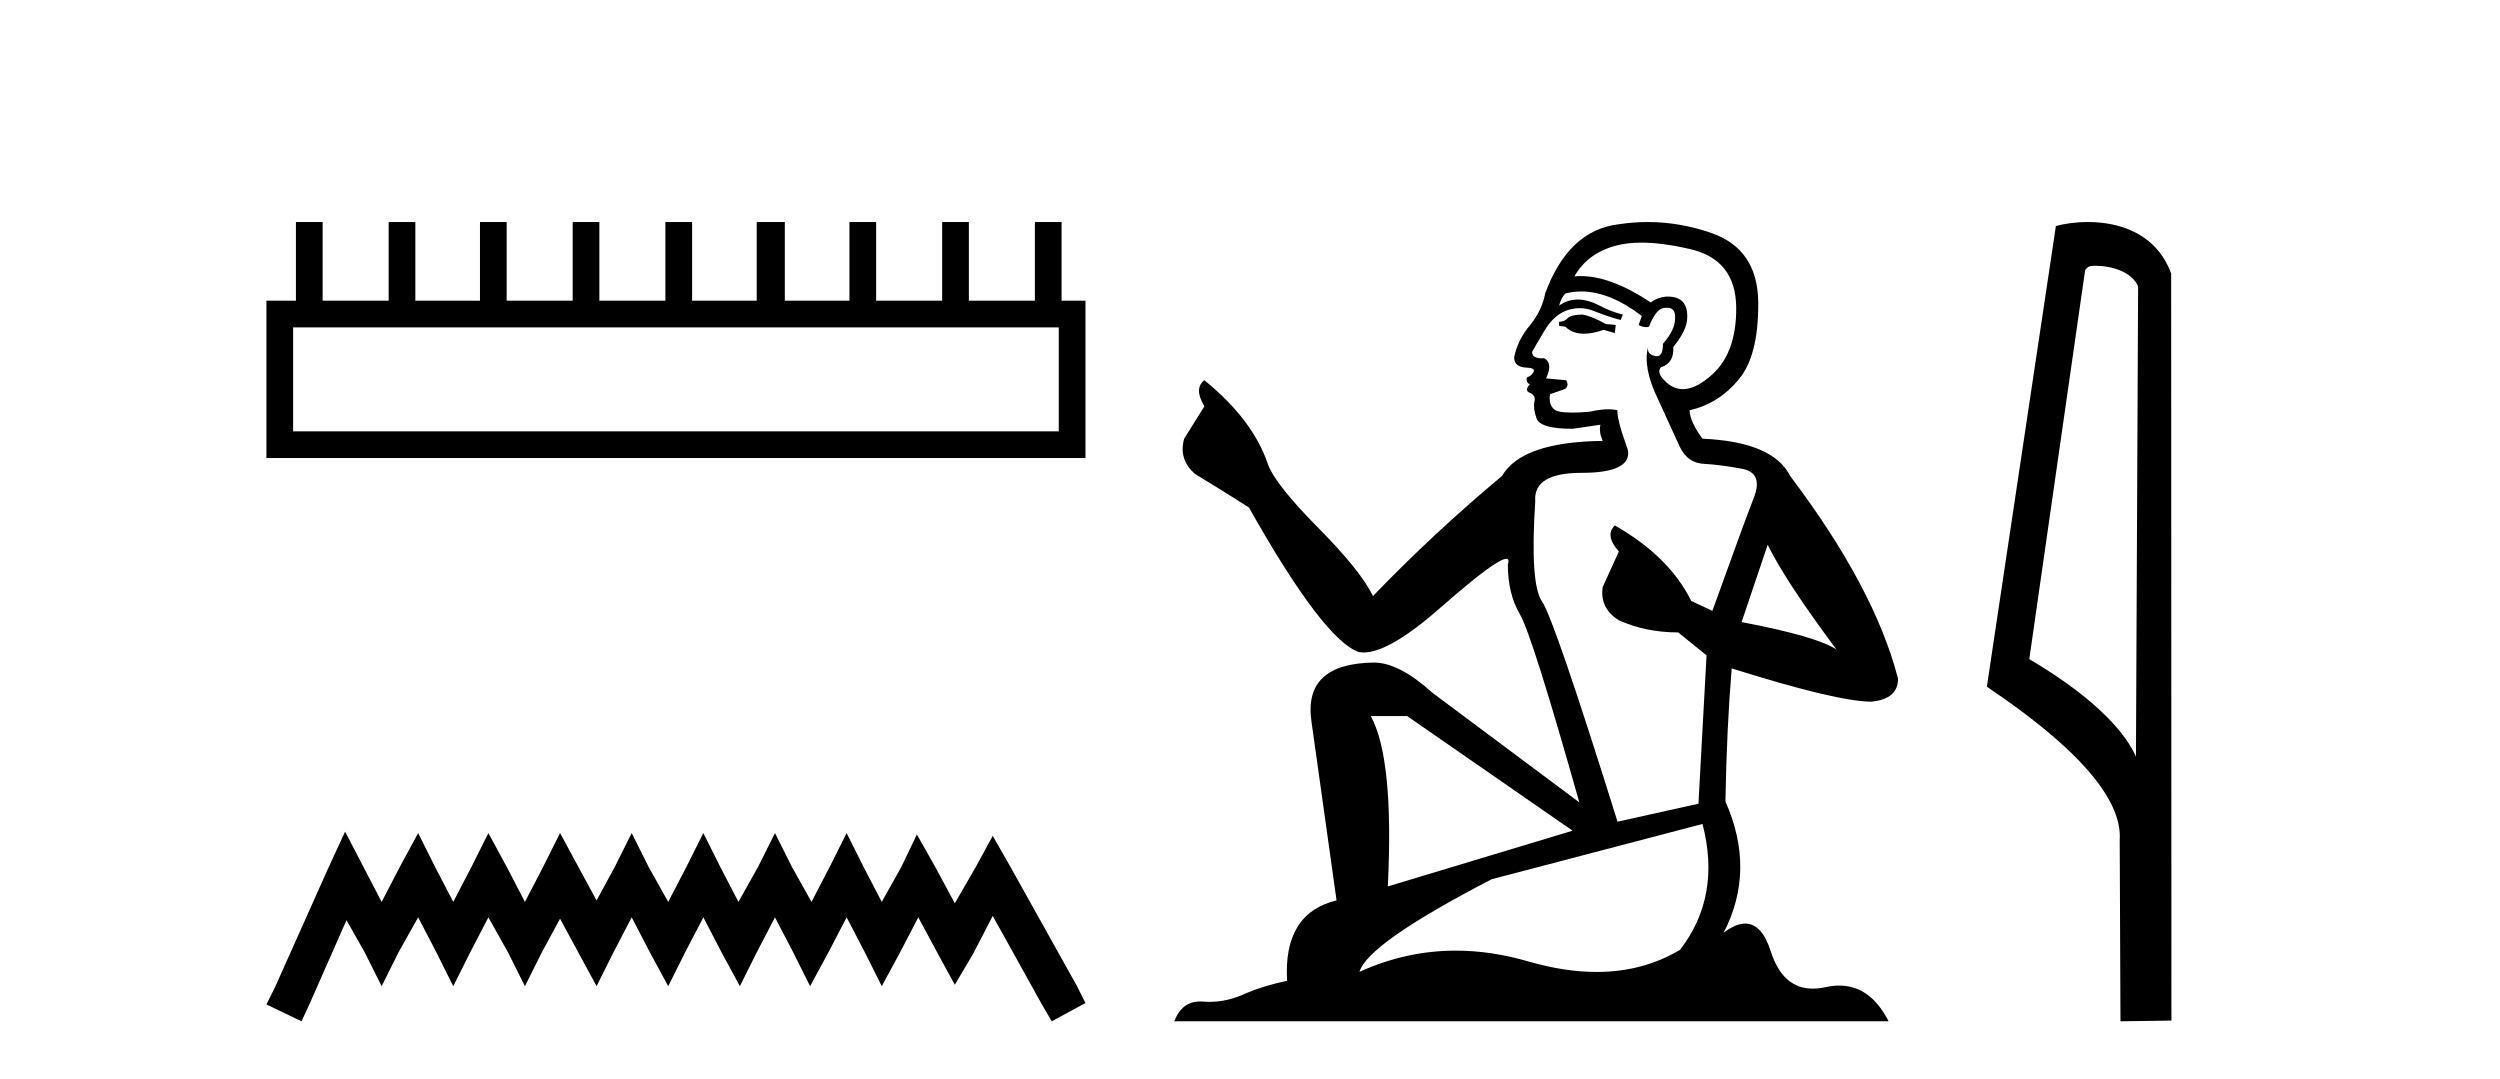
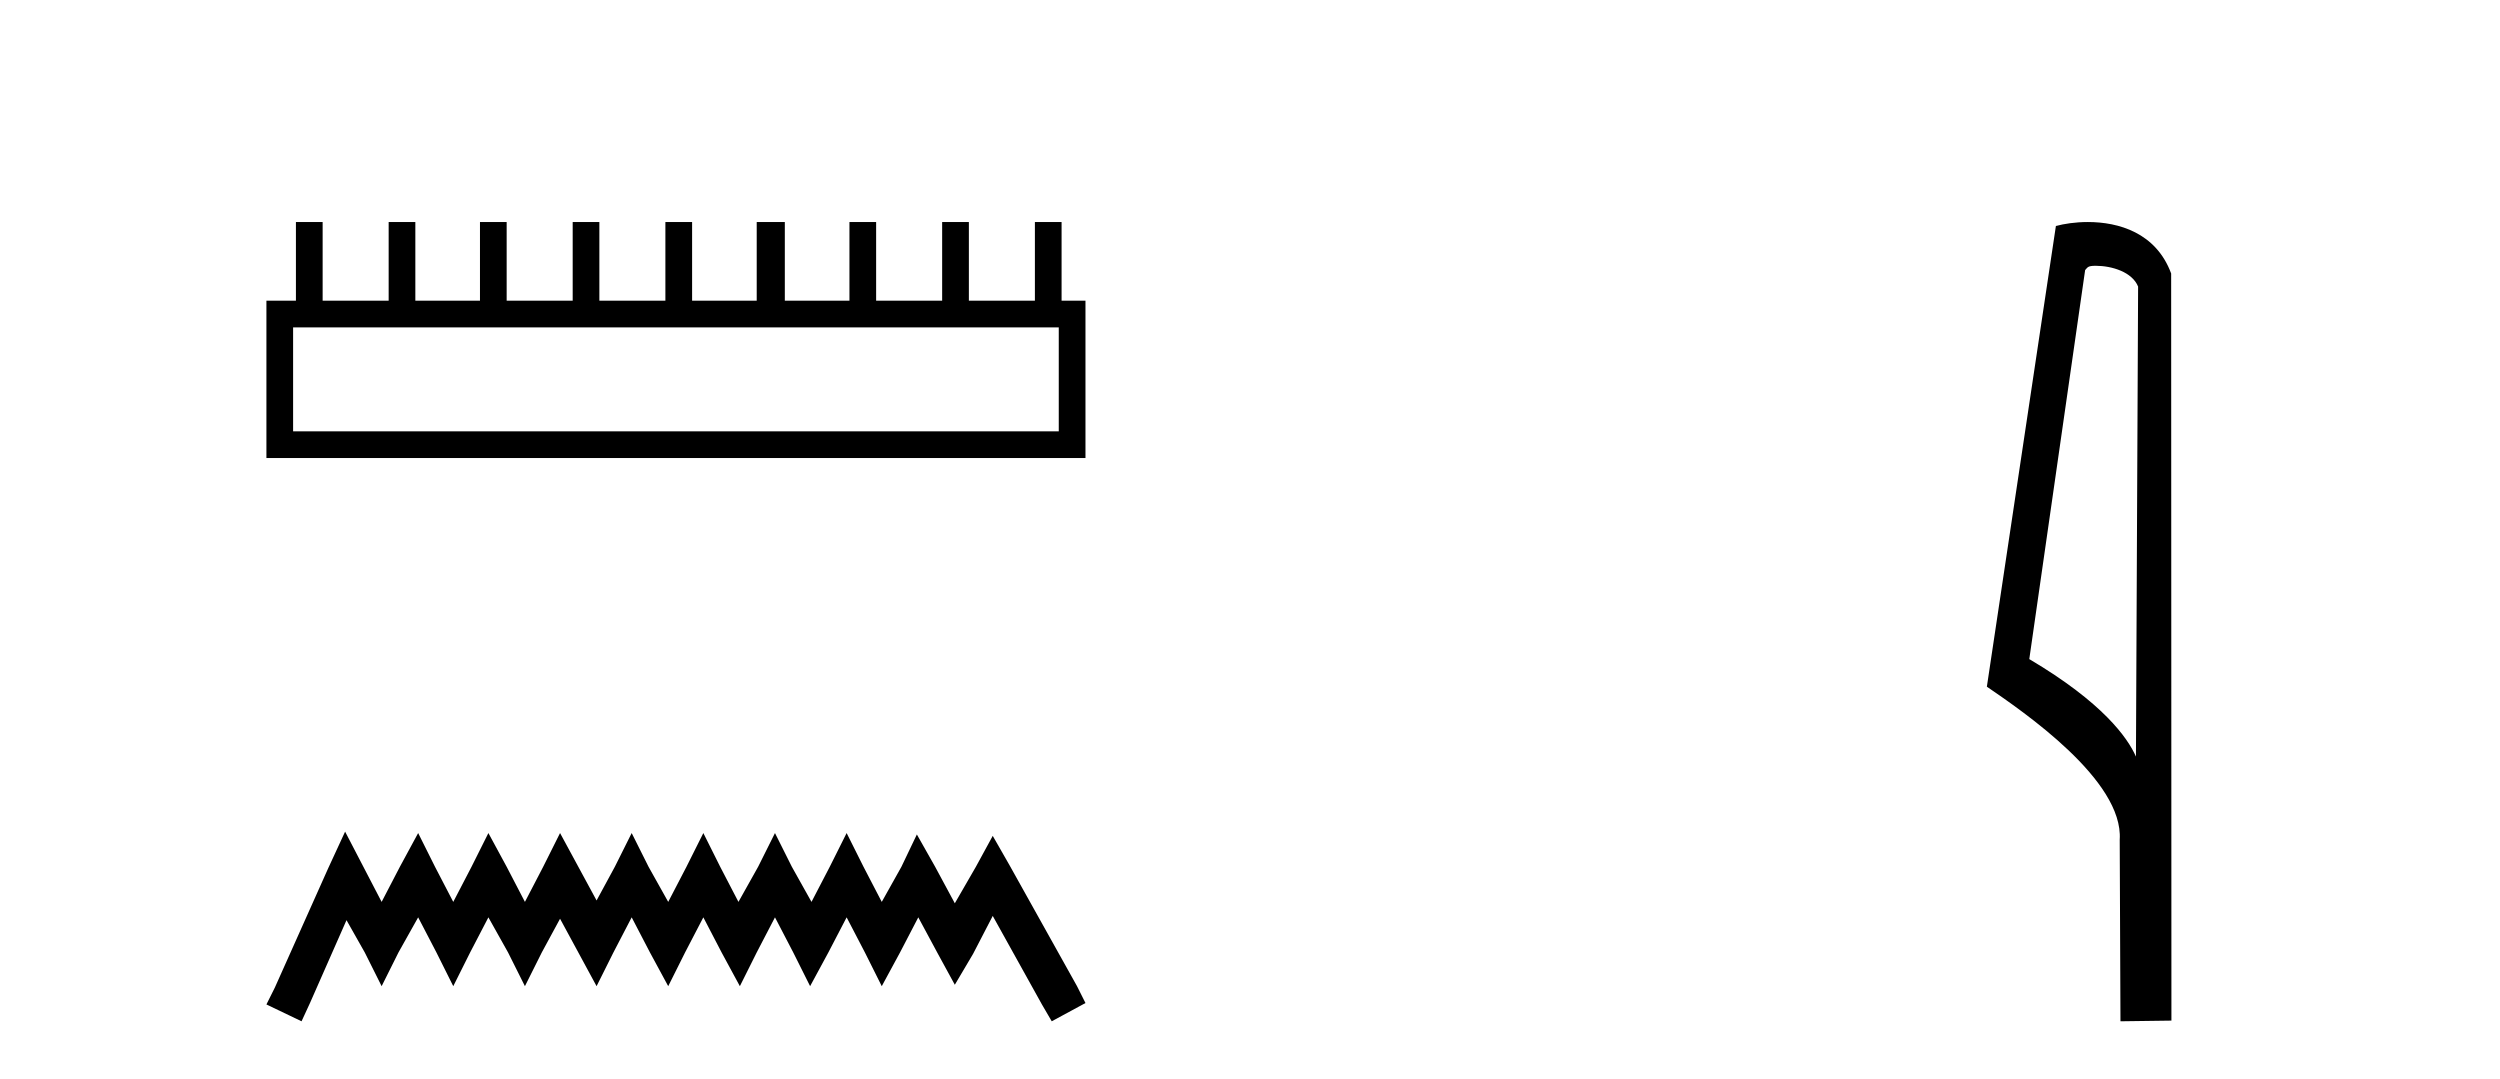
<svg xmlns="http://www.w3.org/2000/svg" width="95.0" height="41.0">
  <path d="M 40.233 12.441 L 40.233 16.391 L 11.138 16.391 L 11.138 12.441 ZM 11.245 8.437 L 11.245 11.426 L 10.124 11.426 L 10.124 17.405 L 41.248 17.405 L 41.248 11.426 L 40.34 11.426 L 40.34 8.437 L 39.326 8.437 L 39.326 11.426 L 36.817 11.426 L 36.817 8.437 L 35.802 8.437 L 35.802 11.426 L 33.293 11.426 L 33.293 8.437 L 32.279 8.437 L 32.279 11.426 L 29.823 11.426 L 29.823 8.437 L 28.755 8.437 L 28.755 11.426 L 26.3 11.426 L 26.3 8.437 L 25.285 8.437 L 25.285 11.426 L 22.776 11.426 L 22.776 8.437 L 21.762 8.437 L 21.762 11.426 L 19.253 11.426 L 19.253 8.437 L 18.239 8.437 L 18.239 11.426 L 15.783 11.426 L 15.783 8.437 L 14.769 8.437 L 14.769 11.426 L 12.26 11.426 L 12.26 8.437 Z" style="fill:#000000;stroke:none" />
  <path d="M 13.114 31.602 L 12.473 32.99 L 10.444 37.528 L 10.124 38.169 L 11.459 38.809 L 11.779 38.115 L 13.167 34.966 L 13.861 36.193 L 14.502 37.475 L 15.142 36.193 L 15.89 34.859 L 16.584 36.193 L 17.224 37.475 L 17.865 36.193 L 18.559 34.859 L 19.306 36.193 L 19.947 37.475 L 20.588 36.193 L 21.282 34.912 L 21.976 36.193 L 22.67 37.475 L 23.31 36.193 L 24.004 34.859 L 24.698 36.193 L 25.392 37.475 L 26.033 36.193 L 26.727 34.859 L 27.421 36.193 L 28.115 37.475 L 28.755 36.193 L 29.449 34.859 L 30.143 36.193 L 30.784 37.475 L 31.478 36.193 L 32.172 34.859 L 32.866 36.193 L 33.507 37.475 L 34.201 36.193 L 34.895 34.859 L 35.642 36.247 L 36.283 37.421 L 36.977 36.247 L 37.724 34.805 L 39.593 38.169 L 39.966 38.809 L 41.248 38.115 L 40.927 37.475 L 38.365 32.884 L 37.724 31.763 L 37.084 32.937 L 36.283 34.325 L 35.535 32.937 L 34.841 31.709 L 34.254 32.937 L 33.507 34.272 L 32.813 32.937 L 32.172 31.656 L 31.531 32.937 L 30.837 34.272 L 30.09 32.937 L 29.449 31.656 L 28.809 32.937 L 28.061 34.272 L 27.367 32.937 L 26.727 31.656 L 26.086 32.937 L 25.392 34.272 L 24.645 32.937 L 24.004 31.656 L 23.364 32.937 L 22.67 34.218 L 21.976 32.937 L 21.282 31.656 L 20.641 32.937 L 19.947 34.272 L 19.253 32.937 L 18.559 31.656 L 17.918 32.937 L 17.224 34.272 L 16.53 32.937 L 15.89 31.656 L 15.196 32.937 L 14.502 34.272 L 13.808 32.937 L 13.114 31.602 Z" style="fill:#000000;stroke:none" />
-   <path d="M 60.134 11.955 Q 59.707 11.955 59.57 12.091 Q 59.45 12.228 59.245 12.228 L 59.245 12.382 L 59.485 12.416 Q 59.75 12.681 60.189 12.681 Q 60.515 12.681 60.937 12.535 L 61.364 12.655 L 61.398 12.348 L 61.022 12.313 Q 60.475 12.006 60.134 11.955 ZM 62.371 9.22 Q 63.16 9.22 64.2 9.46 Q 65.959 9.853 65.976 11.681 Q 65.993 13.492 64.951 14.329 Q 64.4 14.788 63.948 14.788 Q 63.559 14.788 63.243 14.449 Q 62.935 14.141 63.123 13.953 Q 63.619 13.8 63.585 13.185 Q 64.114 12.535 64.114 12.074 Q 64.147 11.27 63.376 11.27 Q 63.344 11.27 63.311 11.271 Q 62.97 11.305 62.73 11.493 Q 61.219 10.491 60.07 10.491 Q 59.946 10.491 59.826 10.503 L 59.826 10.503 Q 60.322 9.631 61.381 9.341 Q 61.813 9.22 62.371 9.22 ZM 67.172 20.701 Q 67.838 22.068 69.786 24.682 Q 69.051 24.186 66.181 23.639 L 67.172 20.701 ZM 60.089 11.076 Q 61.166 11.076 62.389 12.006 L 62.269 12.348 Q 62.413 12.431 62.548 12.431 Q 62.606 12.431 62.662 12.416 Q 62.935 11.698 63.277 11.698 Q 63.318 11.693 63.355 11.693 Q 63.684 11.693 63.653 12.108 Q 63.653 12.535 63.192 13.065 Q 63.192 13.538 62.962 13.538 Q 62.926 13.538 62.884 13.526 Q 62.577 13.458 62.628 13.185 L 62.628 13.185 Q 62.423 13.953 62.987 15.132 Q 63.533 16.328 63.824 16.96 Q 64.114 17.592 64.746 17.626 Q 65.378 17.66 66.198 17.814 Q 67.018 17.968 66.642 18.925 Q 66.267 19.881 65.071 23.212 L 64.268 22.837 Q 63.431 21.145 61.364 19.967 L 61.364 19.967 Q 60.971 20.342 61.517 20.957 L 60.902 22.307 Q 60.783 23.11 61.517 23.571 Q 62.542 24.032 63.772 24.032 L 64.849 24.904 L 64.541 30.541 L 61.466 31.224 Q 59.058 23.52 58.596 22.854 Q 58.135 22.187 58.34 19.044 Q 58.255 17.968 60.1 17.968 Q 62.013 17.968 61.859 17.097 L 61.62 16.396 Q 61.432 15.747 61.466 15.593 Q 61.316 15.552 61.116 15.552 Q 60.817 15.552 60.407 15.645 Q 60.02 15.679 59.739 15.679 Q 59.177 15.679 59.04 15.542 Q 58.835 15.337 58.904 14.978 L 59.45 14.79 Q 59.638 14.688 59.519 14.449 L 58.75 14.38 Q 59.023 13.8 58.682 13.612 Q 58.63 13.615 58.585 13.615 Q 58.22 13.615 58.22 13.373 Q 58.34 13.15 58.699 12.553 Q 59.058 11.955 59.57 11.784 Q 59.8 11.71 60.027 11.71 Q 60.322 11.71 60.612 11.835 Q 61.125 12.04 61.586 12.16 L 61.671 11.955 Q 61.244 11.852 60.783 11.613 Q 60.339 11.382 59.954 11.382 Q 59.57 11.382 59.245 11.613 Q 59.331 11.305 59.485 11.152 Q 59.781 11.076 60.089 11.076 ZM 53.471 27.21 L 59.758 31.566 L 52.737 33.684 Q 52.976 28.816 52.088 27.21 ZM 64.695 31.31 Q 65.412 34.06 63.841 36.093 Q 62.433 36.934 60.671 36.934 Q 59.461 36.934 58.084 36.537 Q 56.672 36.124 55.32 36.124 Q 53.432 36.124 51.66 36.93 Q 51.968 35.854 56.683 33.411 L 64.695 31.31 ZM 62.616 8.437 Q 62.069 8.437 61.517 8.521 Q 59.604 8.743 58.716 11.152 Q 58.596 11.801 58.135 12.365 Q 57.674 12.911 57.537 13.578 Q 57.537 13.953 58.015 13.97 Q 58.494 13.988 58.135 14.295 Q 57.981 14.329 58.015 14.449 Q 58.033 14.568 58.135 14.603 Q 57.913 14.842 58.135 14.927 Q 58.374 15.03 58.306 15.269 Q 58.255 15.525 58.391 15.901 Q 58.528 16.294 59.758 16.294 L 60.817 16.14 L 60.817 16.14 Q 60.749 16.396 60.902 16.755 Q 57.828 16.789 57.076 18.087 Q 54.496 20.24 52.173 22.649 Q 51.712 21.692 50.072 20.035 Q 48.449 18.395 48.176 17.626 Q 47.612 15.952 45.767 14.449 Q 45.357 14.756 45.767 15.44 L 44.998 16.67 Q 44.776 17.472 45.425 18.019 Q 46.416 18.617 47.458 19.283 Q 50.328 24.374 51.66 24.784 Q 51.734 24.795 51.814 24.795 Q 52.828 24.795 54.855 22.99 Q 56.863 21.235 57.237 21.235 Q 57.369 21.235 57.298 21.453 Q 57.298 22.563 57.759 23.349 Q 58.22 24.135 60.014 30.49 L 54.428 26.322 Q 53.164 25.177 52.207 25.177 Q 49.525 25.211 49.833 27.398 L 50.789 34.214 Q 48.756 34.709 48.91 37.272 Q 47.988 37.46 47.219 37.801 Q 46.598 38.07 45.965 38.07 Q 45.832 38.07 45.698 38.058 Q 45.652 38.055 45.608 38.055 Q 44.911 38.055 44.622 38.809 L 71.767 38.809 Q 71.075 37.452 69.89 37.452 Q 69.644 37.452 69.376 37.511 Q 69.117 37.568 68.887 37.568 Q 67.746 37.568 67.292 36.161 Q 66.955 35.096 66.32 35.096 Q 65.958 35.096 65.498 35.444 Q 66.728 33.069 65.566 30.456 Q 65.617 27.62 65.805 25.399 Q 69.82 26.663 71.118 26.663 Q 72.126 26.561 72.126 25.792 Q 71.238 22.341 68.026 18.087 Q 67.377 16.789 64.695 16.67 Q 64.234 16.055 64.2 15.593 Q 65.31 15.337 66.062 14.432 Q 66.83 13.526 66.813 11.493 Q 66.796 9.478 65.054 8.863 Q 63.847 8.437 62.616 8.437 Z" style="fill:#000000;stroke:none" />
  <path d="M 79.636 10.1 C 80.261 10.1 81.025 10.34 81.248 10.89 L 81.166 28.751 L 81.166 28.751 C 80.849 28.034 79.908 26.699 77.113 25.046 L 79.235 10.263 C 79.335 10.157 79.332 10.1 79.636 10.1 ZM 81.166 28.751 L 81.166 28.751 C 81.166 28.751 81.166 28.751 81.166 28.751 L 81.166 28.751 L 81.166 28.751 ZM 79.339 8.437 C 78.861 8.437 78.429 8.505 78.124 8.588 L 75.501 26.094 C 76.888 27.044 80.701 29.648 80.549 31.91 L 80.578 38.809 L 82.514 38.783 L 82.504 10.393 C 81.928 8.837 80.497 8.437 79.339 8.437 Z" style="fill:#000000;stroke:none" />
</svg>